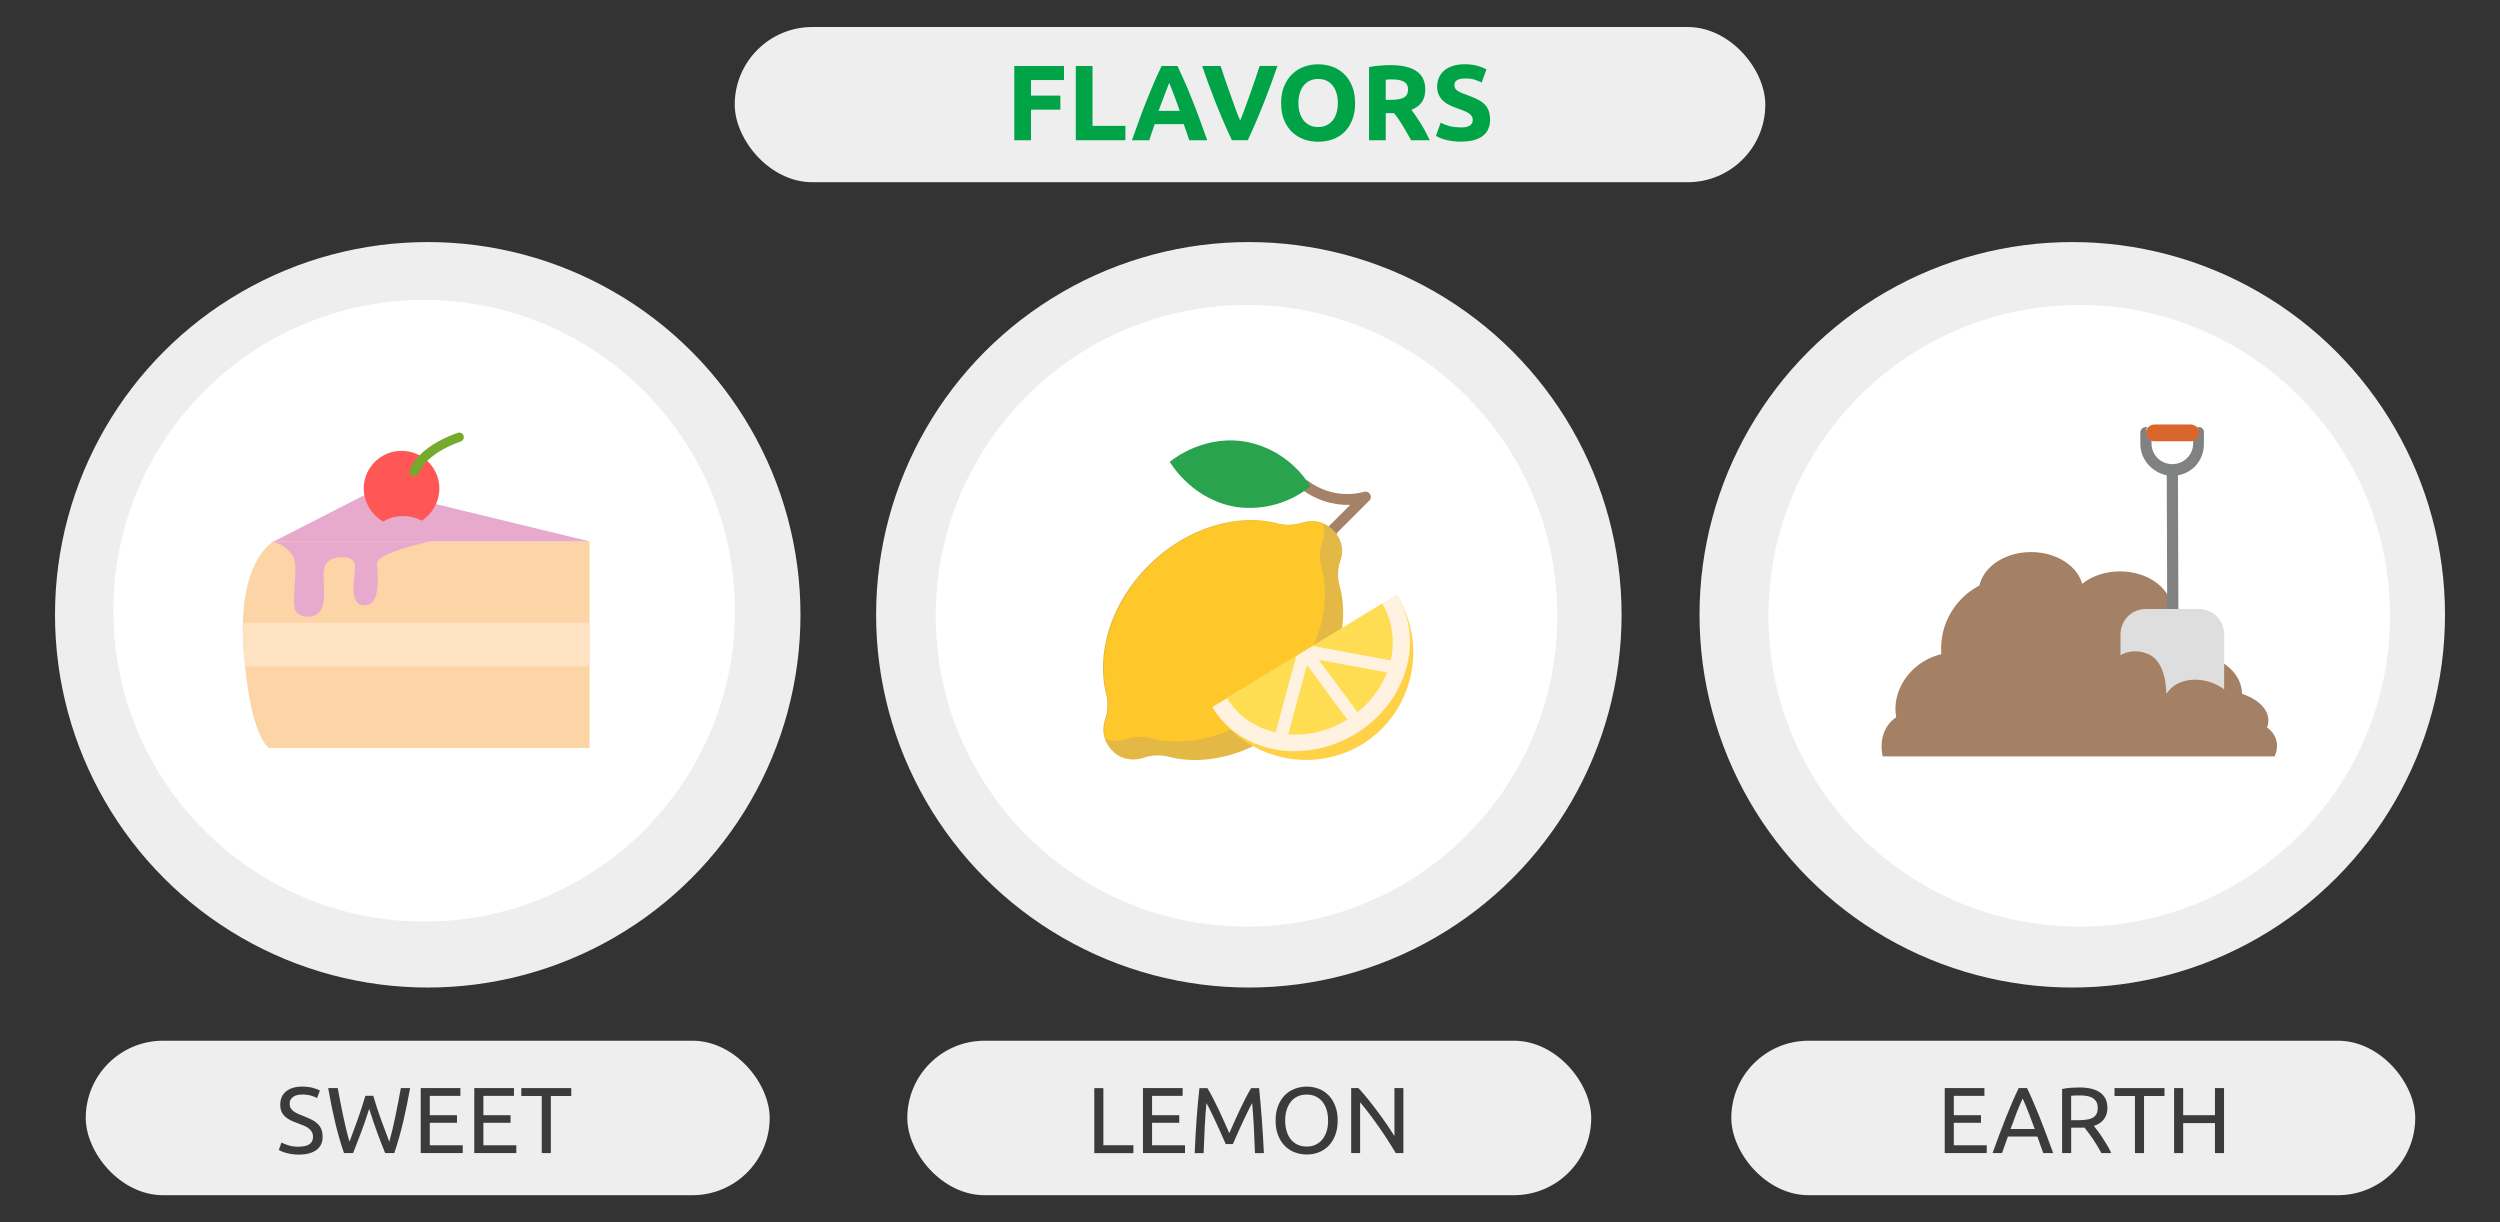
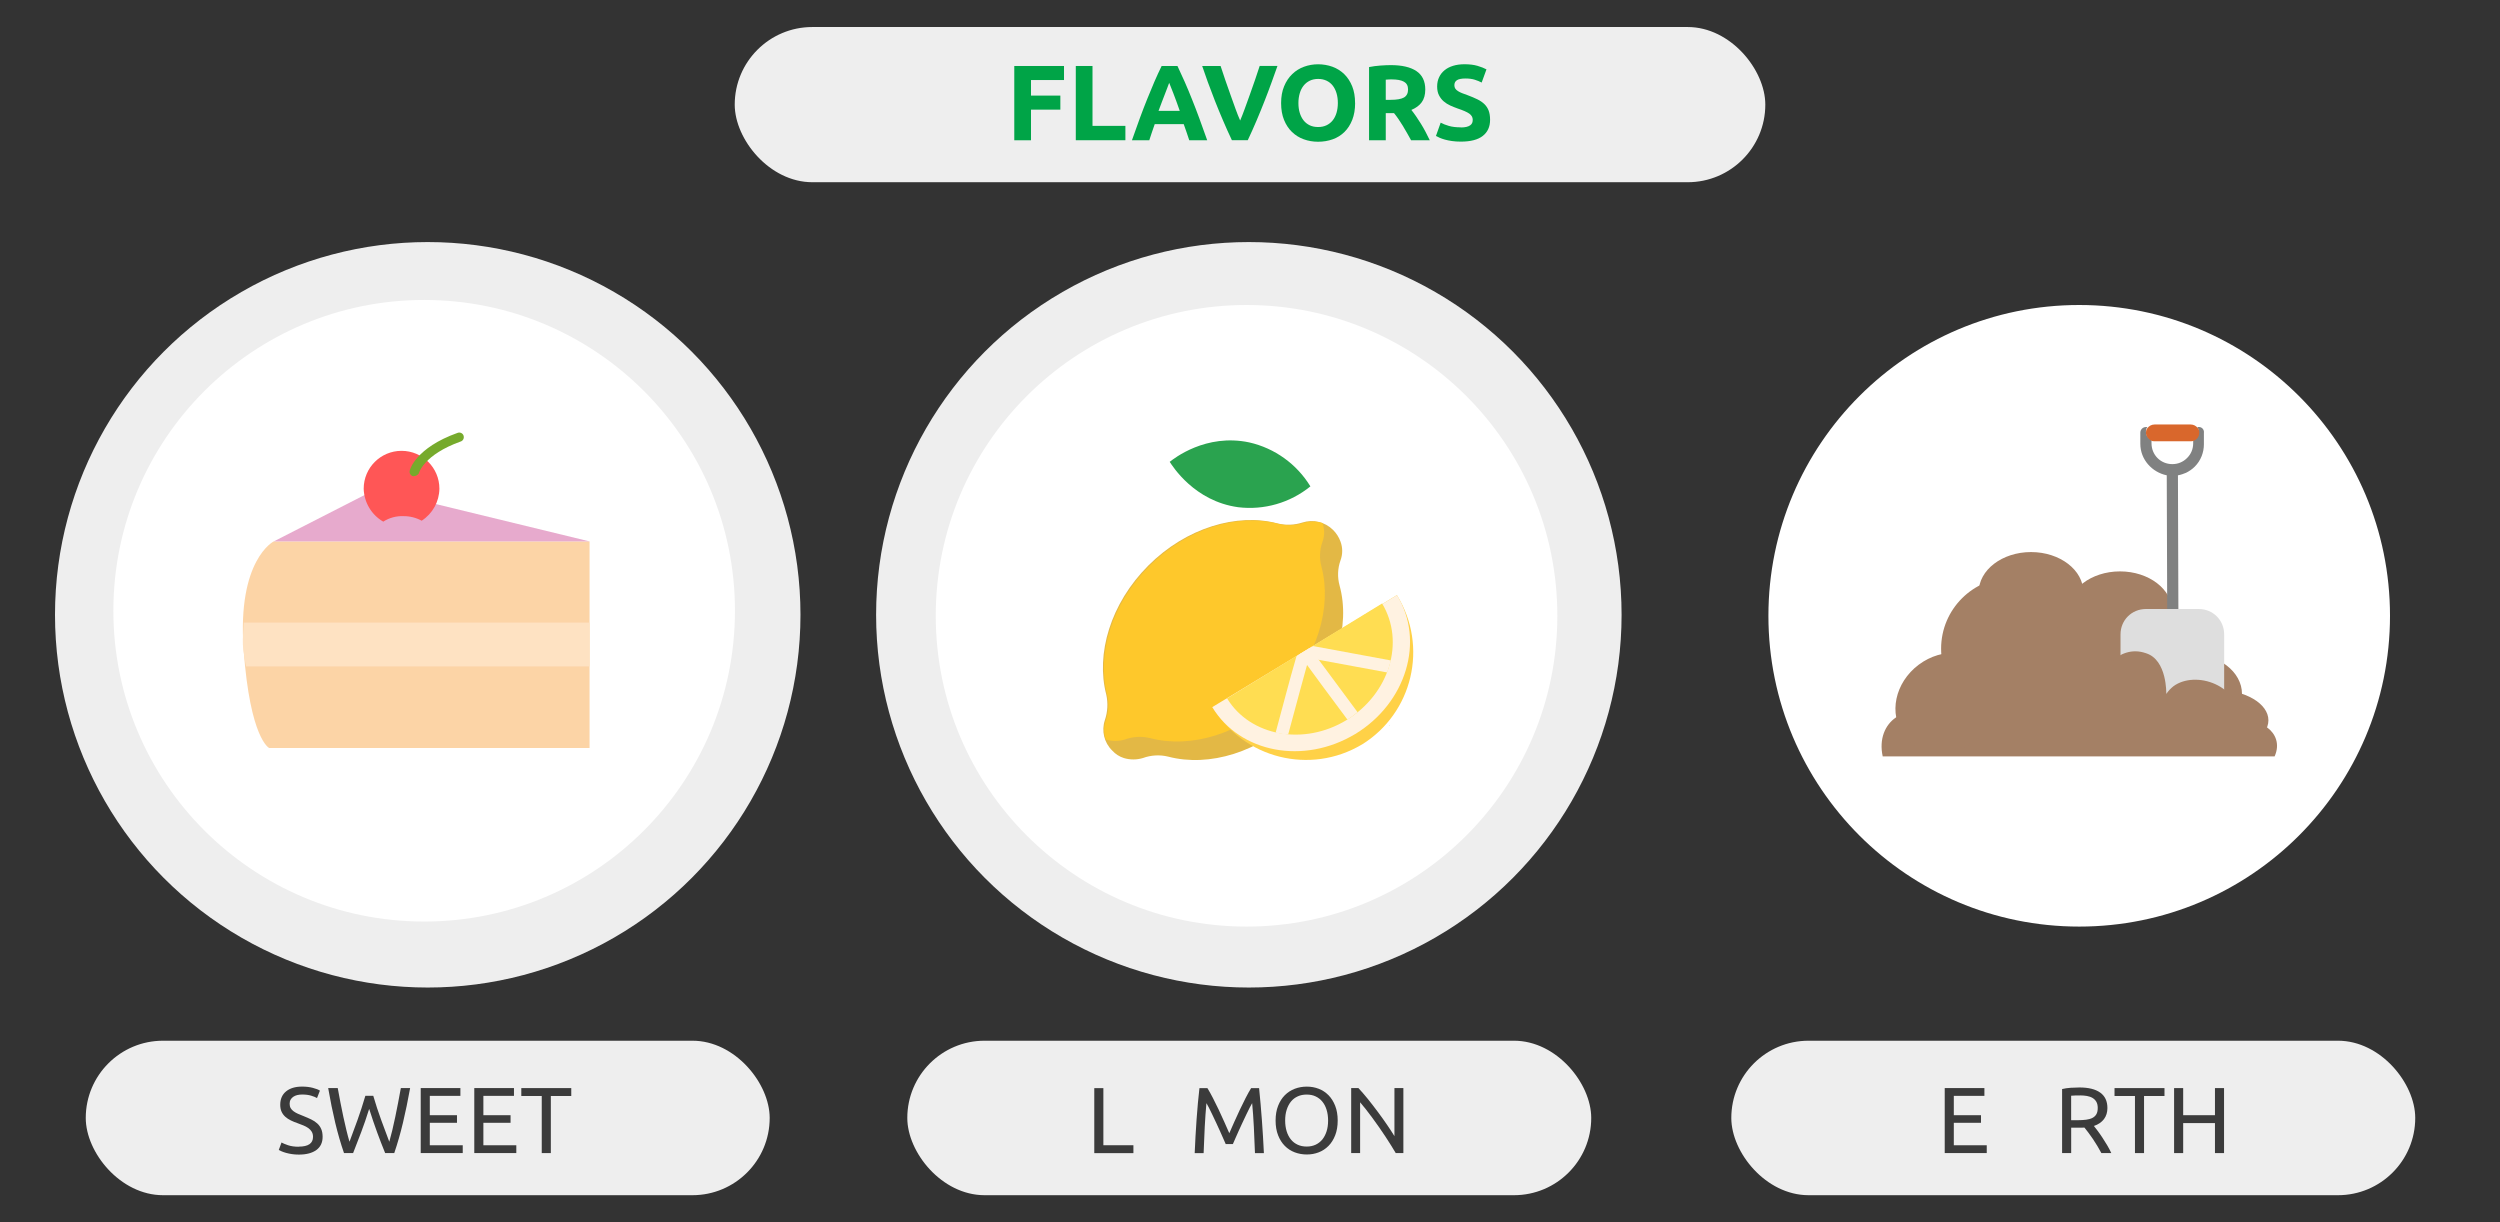
<svg xmlns="http://www.w3.org/2000/svg" id="_Слой_1" data-name="Слой 1" width="630" height="308" viewBox="0 0 630 308">
  <rect x="0" y="0" width="630" height="308" fill="#333333" stroke="none" />
  <defs>
    <style>
      .cls-1 {
        fill: none;
        stroke: #fff;
        stroke-linecap: round;
        stroke-linejoin: round;
        stroke-width: 2px;
      }

      .cls-2 {
        fill: #76aa2c;
      }

      .cls-2, .cls-3, .cls-4, .cls-5, .cls-6, .cls-7, .cls-8, .cls-9, .cls-10, .cls-11, .cls-12, .cls-13, .cls-14, .cls-15, .cls-16, .cls-17, .cls-18, .cls-19, .cls-20, .cls-21 {
        stroke-width: 0px;
      }

      .cls-3 {
        fill: #2aa34f;
      }

      .cls-4 {
        fill: #808181;
      }

      .cls-5 {
        fill: #3b3b3b;
      }

      .cls-6 {
        fill: #dedede;
      }

      .cls-7 {
        fill: #d9672c;
      }

      .cls-8 {
        fill: #a58267;
      }

      .cls-9 {
        fill: #a48065;
      }

      .cls-10 {
        fill: #00a447;
      }

      .cls-11 {
        fill: #fec82b;
      }

      .cls-12 {
        fill: #ffdd52;
      }

      .cls-13 {
        fill: #fff;
      }

      .cls-14 {
        fill: #fee2c2;
      }

      .cls-15 {
        fill: #fff2e1;
      }

      .cls-16 {
        fill: #e7aacd;
      }

      .cls-17 {
        fill: #e3b845;
      }

      .cls-18 {
        fill: #ffd147;
      }

      .cls-19 {
        fill: #fcd4a6;
      }

      .cls-20 {
        fill: #eee;
      }

      .cls-21 {
        fill: #ff5656;
      }
    </style>
  </defs>
  <rect class="cls-20" x="436.29" y="262.26" width="172.35" height="38.93" rx="19.47" ry="19.47" />
-   <circle class="cls-20" cx="522.21" cy="154.93" r="93.93" />
  <circle class="cls-13" cx="523.96" cy="155.18" r="78.32" />
  <rect class="cls-20" x="21.61" y="262.26" width="172.35" height="38.93" rx="19.47" ry="19.47" />
  <g>
    <circle class="cls-20" cx="107.79" cy="154.93" r="93.93" />
    <circle class="cls-13" cx="106.89" cy="153.91" r="78.32" />
    <line class="cls-1" x1="108.38" y1="140.35" x2="109.27" y2="193.1" />
    <path class="cls-1" d="M90.59,157.74s10.14.82,10.77,8.78c.63,7.95-7.77,11.58-7.77,11.58" />
    <path class="cls-1" d="M93.84,136.26c3.83-2.39,8.81.13,9.02,4.13.21,4.01-2.41,5.82-2.41,5.82" />
    <path class="cls-1" d="M126.92,156.96s-10.1,1.17-10.47,9.14c-.36,7.97,8.16,11.31,8.16,11.31" />
    <path class="cls-1" d="M51.54,125.36s-2.84,5.22,1.71,10.14c4.52,4.82,16.94,7.86,16.94,7.86" />
  </g>
  <rect class="cls-20" x="228.64" y="262.26" width="172.35" height="38.93" rx="19.47" ry="19.47" />
  <g>
    <circle class="cls-20" cx="314.71" cy="154.93" r="93.93" />
    <circle class="cls-13" cx="314.13" cy="155.18" r="78.32" />
    <path class="cls-10" d="M350.22,182.68l-.02.16c-.16-.08.04-.1.02-.16,0,0,0,0,0,0Z" />
    <path class="cls-1" d="M308.87,126.97s7.25,4.75,13-.25" />
  </g>
  <rect class="cls-20" x="185.15" y="6.81" width="259.71" height="39.11" rx="19.56" ry="19.56" />
  <g>
    <path class="cls-5" d="M285.62,288.6v1.99h-9.86v-16.38h2.29v14.39h7.56Z" />
-     <path class="cls-5" d="M288.03,290.58v-16.38h10v1.96h-7.71v4.87h6.85v1.91h-6.85v5.67h8.3v1.96h-10.59Z" />
    <path class="cls-5" d="M308.88,288.31c-.16-.38-.37-.86-.63-1.44-.26-.58-.54-1.21-.84-1.89-.3-.68-.62-1.38-.96-2.09s-.66-1.39-.96-2.03c-.3-.64-.58-1.21-.84-1.71-.26-.5-.47-.89-.63-1.16-.17,1.86-.32,3.87-.43,6.04-.11,2.17-.2,4.35-.28,6.56h-2.25c.06-1.42.13-2.85.21-4.29.08-1.44.17-2.86.27-4.25s.21-2.75.33-4.08c.12-1.32.25-2.58.39-3.76h2.01c.43.69.88,1.51,1.37,2.46s.98,1.93,1.47,2.97c.49,1.03.96,2.06,1.42,3.1.46,1.03.88,1.97,1.25,2.83.38-.85.79-1.79,1.25-2.83.46-1.03.93-2.06,1.42-3.1.49-1.03.98-2.02,1.46-2.97s.95-1.76,1.37-2.46h2.01c.54,5.28.94,10.74,1.21,16.38h-2.25c-.08-2.21-.17-4.39-.28-6.56-.11-2.17-.25-4.18-.43-6.04-.16.27-.37.65-.63,1.16-.26.5-.54,1.08-.84,1.71-.3.64-.62,1.32-.96,2.03-.34.72-.66,1.41-.96,2.09-.3.68-.58,1.31-.84,1.89s-.47,1.06-.63,1.44h-1.84Z" />
    <path class="cls-5" d="M321.45,282.38c0-1.4.21-2.64.63-3.71.42-1.07.98-1.96,1.7-2.68s1.55-1.26,2.5-1.62c.95-.36,1.97-.54,3.04-.54s2.05.18,2.99.54c.94.36,1.76.9,2.47,1.62.71.72,1.27,1.61,1.69,2.68.42,1.07.63,2.31.63,3.71s-.21,2.64-.63,3.71c-.42,1.07-.98,1.97-1.69,2.68-.71.72-1.53,1.26-2.47,1.62s-1.93.54-2.99.54-2.08-.18-3.04-.54c-.95-.36-1.79-.9-2.5-1.62-.72-.72-1.28-1.61-1.7-2.68-.42-1.07-.63-2.31-.63-3.71ZM323.86,282.38c0,.99.13,1.9.38,2.71s.61,1.5,1.08,2.07c.46.57,1.03,1,1.7,1.31.67.31,1.42.46,2.26.46s1.58-.15,2.25-.46c.66-.31,1.22-.75,1.69-1.31.46-.57.82-1.26,1.08-2.07s.38-1.71.38-2.71-.13-1.89-.38-2.71-.61-1.5-1.08-2.07-1.03-1-1.69-1.31c-.66-.31-1.41-.46-2.25-.46s-1.59.15-2.26.46c-.67.31-1.24.74-1.7,1.31s-.82,1.26-1.08,2.07-.38,1.71-.38,2.71Z" />
    <path class="cls-5" d="M351.73,290.58c-.35-.58-.74-1.24-1.19-1.96s-.93-1.48-1.45-2.26c-.52-.78-1.06-1.57-1.62-2.38-.56-.8-1.11-1.58-1.67-2.33-.55-.75-1.09-1.45-1.61-2.12-.52-.66-1-1.25-1.44-1.75v12.79h-2.25v-16.38h1.82c.74.79,1.53,1.71,2.38,2.75.84,1.05,1.68,2.13,2.5,3.24.83,1.11,1.61,2.2,2.34,3.27.73,1.07,1.35,2.02,1.86,2.86v-12.12h2.25v16.38h-1.92Z" />
  </g>
  <g>
    <path class="cls-5" d="M75.29,288.95c2.4,0,3.59-.82,3.59-2.46,0-.5-.11-.93-.32-1.29-.21-.35-.5-.66-.86-.92-.36-.26-.78-.48-1.24-.67s-.96-.38-1.48-.57c-.6-.2-1.17-.44-1.7-.7-.54-.26-1-.57-1.39-.92-.39-.35-.71-.78-.93-1.26-.23-.49-.34-1.08-.34-1.77,0-1.43.49-2.55,1.47-3.36.98-.8,2.32-1.21,4.04-1.21.99,0,1.9.11,2.71.32.81.21,1.41.45,1.78.7l-.73,1.87c-.33-.2-.82-.41-1.48-.6-.65-.2-1.41-.29-2.28-.29-.44,0-.85.05-1.23.14s-.71.24-.99.43c-.28.19-.51.43-.67.72-.17.29-.25.63-.25,1.03,0,.44.09.81.26,1.11.17.3.42.56.73.79.31.23.68.44,1.1.63.42.19.88.38,1.38.57.71.28,1.36.57,1.95.85.59.28,1.1.62,1.54,1.02.43.39.77.86,1,1.41.24.54.35,1.2.35,1.97,0,1.43-.52,2.54-1.57,3.31-1.05.77-2.53,1.16-4.43,1.16-.65,0-1.24-.04-1.78-.13-.54-.09-1.03-.19-1.45-.31-.42-.12-.79-.24-1.1-.38s-.55-.25-.72-.34l.69-1.89c.36.21.91.43,1.65.69.74.25,1.65.38,2.72.38Z" />
    <path class="cls-5" d="M93.02,279.47c-.66,2.11-1.33,4.07-2.01,5.86-.68,1.8-1.36,3.54-2.03,5.25h-2.29c-.83-2.41-1.57-4.96-2.21-7.63-.64-2.68-1.23-5.59-1.78-8.75h2.41c.22,1.23.45,2.46.69,3.69.24,1.23.48,2.42.73,3.58.25,1.16.5,2.27.76,3.32s.51,2.03.78,2.93c.63-1.65,1.3-3.47,2.01-5.45.71-1.98,1.37-4.02,1.99-6.13h1.99c.62,2.11,1.28,4.16,2.01,6.13.72,1.98,1.4,3.79,2.03,5.45.25-.88.5-1.85.76-2.91.25-1.06.5-2.16.74-3.32s.48-2.36.72-3.59.46-2.47.69-3.7h2.34c-.57,3.15-1.17,6.07-1.81,8.75-.64,2.68-1.37,5.22-2.19,7.63h-2.29c-.69-1.7-1.37-3.45-2.03-5.25-.66-1.8-1.32-3.75-1.99-5.86Z" />
    <path class="cls-5" d="M106.02,290.58v-16.38h10v1.96h-7.71v4.87h6.85v1.91h-6.85v5.67h8.3v1.96h-10.59Z" />
    <path class="cls-5" d="M119.52,290.58v-16.38h10v1.96h-7.71v4.87h6.85v1.91h-6.85v5.67h8.3v1.96h-10.59Z" />
    <path class="cls-5" d="M143.96,274.2v1.99h-5.15v14.39h-2.29v-14.39h-5.15v-1.99h12.6Z" />
  </g>
  <g>
    <path class="cls-5" d="M490.07,290.58v-16.38h10v1.96h-7.71v4.87h6.85v1.91h-6.85v5.67h8.3v1.96h-10.59Z" />
-     <path class="cls-5" d="M514.91,290.58c-.27-.71-.52-1.41-.76-2.09s-.48-1.38-.73-2.09h-7.42l-1.49,4.18h-2.39c.63-1.73,1.22-3.34,1.77-4.81s1.09-2.87,1.62-4.2c.53-1.32,1.05-2.59,1.57-3.79.52-1.21,1.06-2.4,1.63-3.58h2.1c.57,1.18,1.11,2.38,1.63,3.58.52,1.21,1.04,2.47,1.57,3.79.53,1.32,1.07,2.72,1.62,4.2s1.14,3.08,1.77,4.81h-2.5ZM512.76,284.51c-.5-1.37-1-2.7-1.5-3.98-.5-1.28-1.01-2.52-1.55-3.7-.55,1.18-1.08,2.42-1.57,3.7-.5,1.29-.99,2.61-1.48,3.98h6.1Z" />
    <path class="cls-5" d="M527.65,283.73c.25.32.57.73.96,1.24.39.51.78,1.08,1.19,1.7.41.62.82,1.27,1.22,1.95.4.68.74,1.33,1.03,1.96h-2.5c-.32-.6-.66-1.21-1.03-1.82-.37-.61-.74-1.2-1.12-1.76-.38-.56-.75-1.08-1.12-1.57-.37-.49-.71-.91-1-1.28-.21.02-.41.02-.63.02h-2.71v6.41h-2.29v-16.14c.65-.16,1.37-.26,2.16-.32.8-.05,1.52-.08,2.19-.08,2.3,0,4.05.43,5.26,1.3,1.21.87,1.81,2.16,1.81,3.88,0,1.09-.29,2.02-.86,2.79-.58.77-1.42,1.35-2.54,1.73ZM524.18,276.05c-.98,0-1.73.02-2.25.07v6.17h1.63c.79,0,1.5-.04,2.13-.12.63-.08,1.16-.23,1.59-.45s.77-.53,1-.93c.24-.4.35-.93.35-1.6,0-.61-.12-1.13-.35-1.54-.24-.41-.56-.73-.96-.97-.4-.24-.88-.4-1.42-.5-.54-.09-1.12-.14-1.74-.14Z" />
    <path class="cls-5" d="M545.45,274.2v1.99h-5.15v14.39h-2.29v-14.39h-5.15v-1.99h12.6Z" />
    <path class="cls-5" d="M558.17,274.2h2.29v16.38h-2.29v-7.56h-8.01v7.56h-2.29v-16.38h2.29v6.83h8.01v-6.83Z" />
  </g>
  <g>
    <path class="cls-10" d="M255.6,35.34v-18.71h12.53v3.54h-8.32v3.92h7.4v3.54h-7.4v7.72h-4.21Z" />
    <path class="cls-10" d="M283.6,31.72v3.62h-12.5v-18.71h4.21v15.09h8.29Z" />
    <path class="cls-10" d="M299.69,35.34c-.21-.65-.43-1.32-.67-2-.24-.69-.48-1.37-.72-2.05h-7.31c-.24.68-.47,1.37-.71,2.05-.24.69-.46,1.35-.66,2h-4.37c.7-2.02,1.37-3.88,2-5.59.63-1.71,1.25-3.32,1.86-4.83.6-1.51,1.2-2.95,1.79-4.31.59-1.36,1.2-2.69,1.83-3.98h3.99c.62,1.3,1.22,2.62,1.82,3.98.6,1.36,1.2,2.79,1.8,4.31.61,1.51,1.23,3.12,1.86,4.83s1.3,3.57,2.01,5.59h-4.51ZM294.63,20.87c-.09.27-.23.64-.41,1.11-.18.47-.39,1.01-.62,1.62-.23.61-.49,1.29-.78,2.02-.29.74-.58,1.51-.87,2.32h5.35c-.29-.81-.56-1.59-.83-2.33-.27-.74-.52-1.42-.76-2.03-.24-.61-.45-1.15-.64-1.62-.18-.47-.33-.83-.44-1.1Z" />
    <path class="cls-10" d="M310.44,35.34c-.75-1.57-1.48-3.2-2.2-4.89-.73-1.69-1.41-3.36-2.07-5.02-.65-1.65-1.25-3.24-1.8-4.75-.55-1.51-1.02-2.86-1.42-4.05h4.64c.35,1.08.74,2.25,1.17,3.5s.87,2.49,1.31,3.73c.44,1.24.87,2.43,1.28,3.57s.8,2.12,1.17,2.94c.35-.82.74-1.8,1.15-2.94.42-1.14.85-2.32,1.29-3.57.44-1.24.88-2.49,1.31-3.73.43-1.25.82-2.42,1.17-3.51h4.48c-.42,1.19-.9,2.54-1.45,4.05-.54,1.51-1.14,3.09-1.79,4.75-.65,1.66-1.33,3.33-2.05,5.02-.72,1.69-1.45,3.32-2.19,4.89h-4.02Z" />
    <path class="cls-10" d="M341.49,25.97c0,1.6-.24,3.01-.72,4.23-.48,1.21-1.13,2.23-1.96,3.05-.83.82-1.81,1.44-2.96,1.85-1.14.41-2.37.62-3.69.62s-2.48-.21-3.62-.62-2.12-1.03-2.97-1.85c-.85-.82-1.51-1.84-2-3.05s-.73-2.62-.73-4.23.25-3.01.76-4.23c.5-1.21,1.18-2.24,2.04-3.06.85-.83,1.84-1.45,2.97-1.86,1.12-.41,2.31-.62,3.55-.62s2.48.21,3.62.62c1.13.42,2.12,1.04,2.97,1.86.85.83,1.51,1.85,2,3.06s.73,2.62.73,4.23ZM327.2,25.97c0,.92.11,1.75.34,2.48.23.74.55,1.37.97,1.9.42.53.94.94,1.55,1.23.61.29,1.31.43,2.11.43s1.47-.14,2.09-.43,1.14-.7,1.57-1.23.75-1.17.97-1.9c.22-.74.34-1.57.34-2.48s-.11-1.75-.34-2.5c-.23-.75-.55-1.39-.97-1.92s-.94-.94-1.57-1.23-1.32-.43-2.09-.43-1.49.15-2.11.45c-.61.3-1.13.71-1.55,1.24-.42.53-.75,1.17-.97,1.92-.22.75-.34,1.57-.34,2.47Z" />
    <path class="cls-10" d="M350.48,16.41c2.81,0,4.96.5,6.45,1.5s2.24,2.55,2.24,4.66c0,1.31-.3,2.38-.9,3.2-.6.82-1.47,1.46-2.61,1.93.38.47.77,1,1.19,1.61.41.6.82,1.23,1.23,1.89.41.66.8,1.34,1.17,2.05.38.71.73,1.41,1.05,2.09h-4.71c-.34-.61-.69-1.23-1.04-1.86-.35-.63-.71-1.24-1.08-1.84s-.74-1.16-1.1-1.69c-.36-.53-.72-1.01-1.08-1.44h-2.08v6.83h-4.21v-18.44c.92-.18,1.87-.31,2.85-.38.98-.07,1.86-.11,2.63-.11ZM350.72,20c-.31,0-.58,0-.82.03-.24.02-.47.04-.69.05v5.08h1.19c1.58,0,2.72-.2,3.4-.59.68-.4,1.03-1.07,1.03-2.02s-.35-1.57-1.04-1.96c-.69-.39-1.71-.58-3.06-.58Z" />
    <path class="cls-10" d="M368.11,32.12c.59,0,1.08-.05,1.47-.15s.7-.23.93-.41c.23-.17.4-.37.49-.61.09-.23.13-.5.13-.78,0-.61-.29-1.12-.86-1.53s-1.57-.84-2.97-1.31c-.61-.22-1.22-.46-1.84-.74-.61-.28-1.16-.63-1.65-1.05-.49-.42-.88-.94-1.19-1.54-.31-.6-.46-1.34-.46-2.2s.16-1.64.49-2.33c.32-.69.78-1.28,1.38-1.77.59-.49,1.31-.86,2.16-1.12.85-.26,1.8-.39,2.86-.39,1.26,0,2.35.13,3.27.4.92.27,1.67.57,2.27.89l-1.21,3.32c-.52-.27-1.1-.51-1.74-.71s-1.41-.31-2.31-.31c-1.01,0-1.73.14-2.17.42-.44.28-.66.71-.66,1.28,0,.34.08.63.24.86.16.23.39.45.69.63.3.19.64.36,1.03.51.39.15.81.31,1.28.47.97.36,1.82.72,2.54,1.07.72.35,1.32.76,1.8,1.23.48.47.83,1.02,1.07,1.65.23.63.35,1.39.35,2.29,0,1.75-.61,3.1-1.84,4.06-1.22.96-3.07,1.44-5.54,1.44-.83,0-1.58-.05-2.24-.15-.67-.1-1.26-.22-1.77-.36-.51-.14-.96-.3-1.32-.46-.37-.16-.68-.32-.93-.46l1.19-3.35c.56.31,1.25.58,2.07.82.82.24,1.82.36,3.01.36Z" />
  </g>
  <g>
    <path class="cls-19" d="M148.55,136.43h-79.57s-9.23,4.61-7.59,27.24c1.64,22.63,6.45,24.83,6.45,24.83h80.73v-52.07Z" />
    <path class="cls-14" d="M61.99,167.93h86.56v-11.04H61.42c0,1.38-.33,3.91-.22,5.52.14,1.85.41,3.69.8,5.51Z" />
    <polygon class="cls-16" points="94.64 123.33 69 136.43 148.55 136.43 94.64 123.33" />
    <path class="cls-21" d="M96.59,131.45c1.51-.97,3.27-1.45,5.06-1.38,1.61-.02,3.2.38,4.61,1.15,2.75-1.77,4.43-4.8,4.47-8.07,0-5.27-4.27-9.54-9.54-9.54s-9.54,4.27-9.54,9.54h0c.09,3.44,1.95,6.58,4.92,8.3Z" />
    <path class="cls-2" d="M104.29,120h-.23c-.6-.17-.95-.78-.81-1.38,0-.23,1.5-5.77,12.07-9.54.59-.23,1.26.07,1.49.66,0,0,0,.02,0,.03.22.6-.08,1.26-.68,1.48,0,0,0,0-.01,0-9.32,3.33-10.58,7.93-10.58,8.07-.29.41-.76.66-1.27.67Z" />
-     <path class="cls-16" d="M68.21,136.43c2.27.33,4.28,1.63,5.51,3.56,1.95,3.22-.92,12.69,1.15,14.48,1.72,1.5,5.77,1.5,6.55-2.18s-.69-8.28.91-10.46c1.5-1.96,6.92-2.08,7.13.57s-2.06,10.38,2.65,10.13c3.68-.12,3.22-7.13,2.87-10.24s13.56-5.86,13.56-5.86h-40.34Z" />
  </g>
  <g>
    <g>
-       <path class="cls-8" d="M334.99,134.47c-.55-.5-.59-1.35-.09-1.89.03-.03.06-.06.09-.09l5.25-5.25c-4.36.11-8.63-1.24-12.13-3.85-.61-.42-.77-1.25-.35-1.87.42-.61,1.25-.77,1.87-.35,3.99,3.03,9.15,4.06,14,2.8.61-.23,1.3.02,1.63.58.35.52.25,1.23-.23,1.63l-8.05,8.05c-.27.59-.96.85-1.54.58-.17-.08-.32-.2-.44-.35Z" />
-       <path class="cls-17" d="M326.95,180.07c-9.56,9.56-22.28,13.3-32.54,10.61-2.13-.53-4.36-.4-6.41.35-1.56.47-3.22.47-4.78,0-1.12-.35-2.13-1-2.92-1.87-2.06-1.99-2.78-4.99-1.87-7.7.7-2.07.82-4.28.35-6.41-2.68-10.26,1.05-22.98,10.61-32.54,9.56-9.56,22.39-13.3,32.54-10.61,2.08.51,4.26.43,6.3-.23,2.71-.86,5.68-.14,7.7,1.87.83.82,1.47,1.82,1.87,2.92.58,1.54.58,3.24,0,4.78-.72,2.03-.8,4.22-.23,6.3,2.8,10.15-.93,22.98-10.61,32.54Z" />
+       <path class="cls-17" d="M326.95,180.07c-9.56,9.56-22.28,13.3-32.54,10.61-2.13-.53-4.36-.4-6.41.35-1.56.47-3.22.47-4.78,0-1.12-.35-2.13-1-2.92-1.87-2.06-1.99-2.78-4.99-1.87-7.7.7-2.07.82-4.28.35-6.41-2.68-10.26,1.05-22.98,10.61-32.54,9.56-9.56,22.39-13.3,32.54-10.61,2.08.51,4.26.43,6.3-.23,2.71-.86,5.68-.14,7.7,1.87.83.82,1.47,1.82,1.87,2.92.58,1.54.58,3.24,0,4.78-.72,2.03-.8,4.22-.23,6.3,2.8,10.15-.93,22.98-10.61,32.54" />
      <path class="cls-11" d="M322.4,175.4c-9.56,9.56-22.28,13.3-32.54,10.61-2.13-.53-4.36-.4-6.41.35-1.56.47-3.22.47-4.78,0-.58-1.54-.58-3.24,0-4.78.7-2.07.82-4.28.35-6.41-2.68-10.26,1.05-22.98,10.61-32.54s22.39-13.3,32.54-10.61c2.08.51,4.26.43,6.3-.23,1.56-.47,3.22-.47,4.78,0,.58,1.54.58,3.24,0,4.78-.72,2.03-.8,4.22-.23,6.3,2.68,10.15-1.05,22.98-10.61,32.54Z" />
      <path class="cls-3" d="M294.76,116.39c1.05-.82,9.1-7.23,20.06-4.9,6.42,1.46,11.97,5.46,15.4,11.08-5.1,4.14-11.67,6.04-18.19,5.25-11.08-1.52-16.56-10.38-17.26-11.43Z" />
    </g>
    <g>
      <path class="cls-18" d="M343.16,187.65c12.84-7.93,16.83-24.76,8.9-37.61-.01-.02-.03-.04-.04-.07l-46.42,28.22c7.78,12.96,24.57,17.18,37.55,9.45Z" />
      <path class="cls-15" d="M341.53,184.97c12.83-7.81,17.61-23.44,10.5-34.99l-46.54,28.22c7,11.55,23.09,14.58,36.04,6.76Z" />
      <path class="cls-12" d="M339.31,181.47c10.85-6.65,14.81-19.71,8.98-29.39l-39.07,23.91c5.83,9.56,19.36,12.01,30.09,5.48Z" />
      <path class="cls-15" d="M339.54,181.35c.9-.56,1.76-1.18,2.57-1.87-3.97-5.36-8.05-10.85-12.01-16.21l-2.68,1.63c3.97,5.48,8.05,10.96,12.13,16.44Z" />
      <path class="cls-15" d="M321.47,184.62c1.03.27,2.09.43,3.15.47,1.98-7.35,3.97-14.81,6.06-22.16l-3.97,2.45c-1.87,6.41-3.5,12.83-5.25,19.24Z" />
      <path class="cls-15" d="M326.83,165.26l22.74,4.2c.36-.99.68-2.01.93-3.03-6.53-1.17-13.06-2.45-19.59-3.62l-4.08,2.45Z" />
    </g>
  </g>
  <g>
    <ellipse class="cls-9" cx="534.24" cy="154.11" rx="13.19" ry="10.12" />
    <ellipse class="cls-9" cx="551.79" cy="174.86" rx="13.19" ry="10.12" />
    <ellipse class="cls-9" cx="558.45" cy="181.52" rx="13.19" ry="7.69" />
    <circle class="cls-9" cx="507.09" cy="163.46" r="17.93" />
    <ellipse class="cls-9" cx="525.53" cy="172.55" rx="17.93" ry="15.63" />
    <path class="cls-4" d="M554.09,107.61h-.38c.26.38.38.77.38,1.15,0,.9-.51,1.67-1.41,2.05v.9c0,1.41-.51,2.69-1.54,3.71-1.02,1.02-2.31,1.54-3.71,1.54h0c-2.95,0-5.25-2.31-5.25-5.25v-.9c-.77-.26-1.41-1.02-1.41-2.05,0-.51.13-.9.38-1.15h-.38c-.77,0-1.41.64-1.41,1.41v2.82c0,3.97,2.95,7.17,6.66,7.94l.13,39.07v5.51c0,.77.64,1.41,1.41,1.41.26,0,.38,0,.64-.13.51-.26.77-.64.77-1.28v-5.51l-.13-39.07c.77-.13,1.41-.38,2.05-.64.77-.38,1.54-.9,2.18-1.54,1.54-1.54,2.31-3.59,2.31-5.64v-2.82c.13-.9-.51-1.54-1.28-1.54Z" />
    <path class="cls-7" d="M540.77,109.02c0,.9.64,1.67,1.41,2.05.26.13.51.13.77.13h9.09c.26,0,.51,0,.77-.13.77-.26,1.41-1.02,1.41-2.05,0-.51-.13-.9-.38-1.15-.38-.51-1.02-.9-1.79-.9h-9.09c-.77,0-1.41.38-1.79.9-.26.26-.38.64-.38,1.15Z" />
    <path class="cls-6" d="M560.5,184.21h-26.13v-24.34c0-3.59,2.82-6.4,6.4-6.4h13.32c3.59,0,6.4,2.82,6.4,6.4v24.34Z" />
    <path class="cls-9" d="M545.9,174.86s.26-8.58-5.12-10.25c-7.3-2.56-11.91,6.02-11.91,6.02,0,0-2.56-7.04-8.84-11.02-2.31-1.41-5.12-2.43-8.58-2.56h-1.79c-.64,0-1.41.13-2.05.26-11.53,2.18-22.16,14.47-19.85,23.82-7.04-4.61-15.24.64-13.32,9.48h98.76c2.82-6.28-4.87-10.38-8.07-7.69-.51-10.76-12.04-13.96-17.42-9.99-.64.51-1.28,1.15-1.79,1.92Z" />
    <ellipse class="cls-9" cx="490.65" cy="177.05" rx="13.58" ry="11.91" transform="translate(-8.15 329.62) rotate(-36.85)" />
    <circle class="cls-9" cx="520.15" cy="157.95" r="10.12" />
    <ellipse class="cls-9" cx="511.82" cy="149.24" rx="13.19" ry="10.12" />
  </g>
</svg>